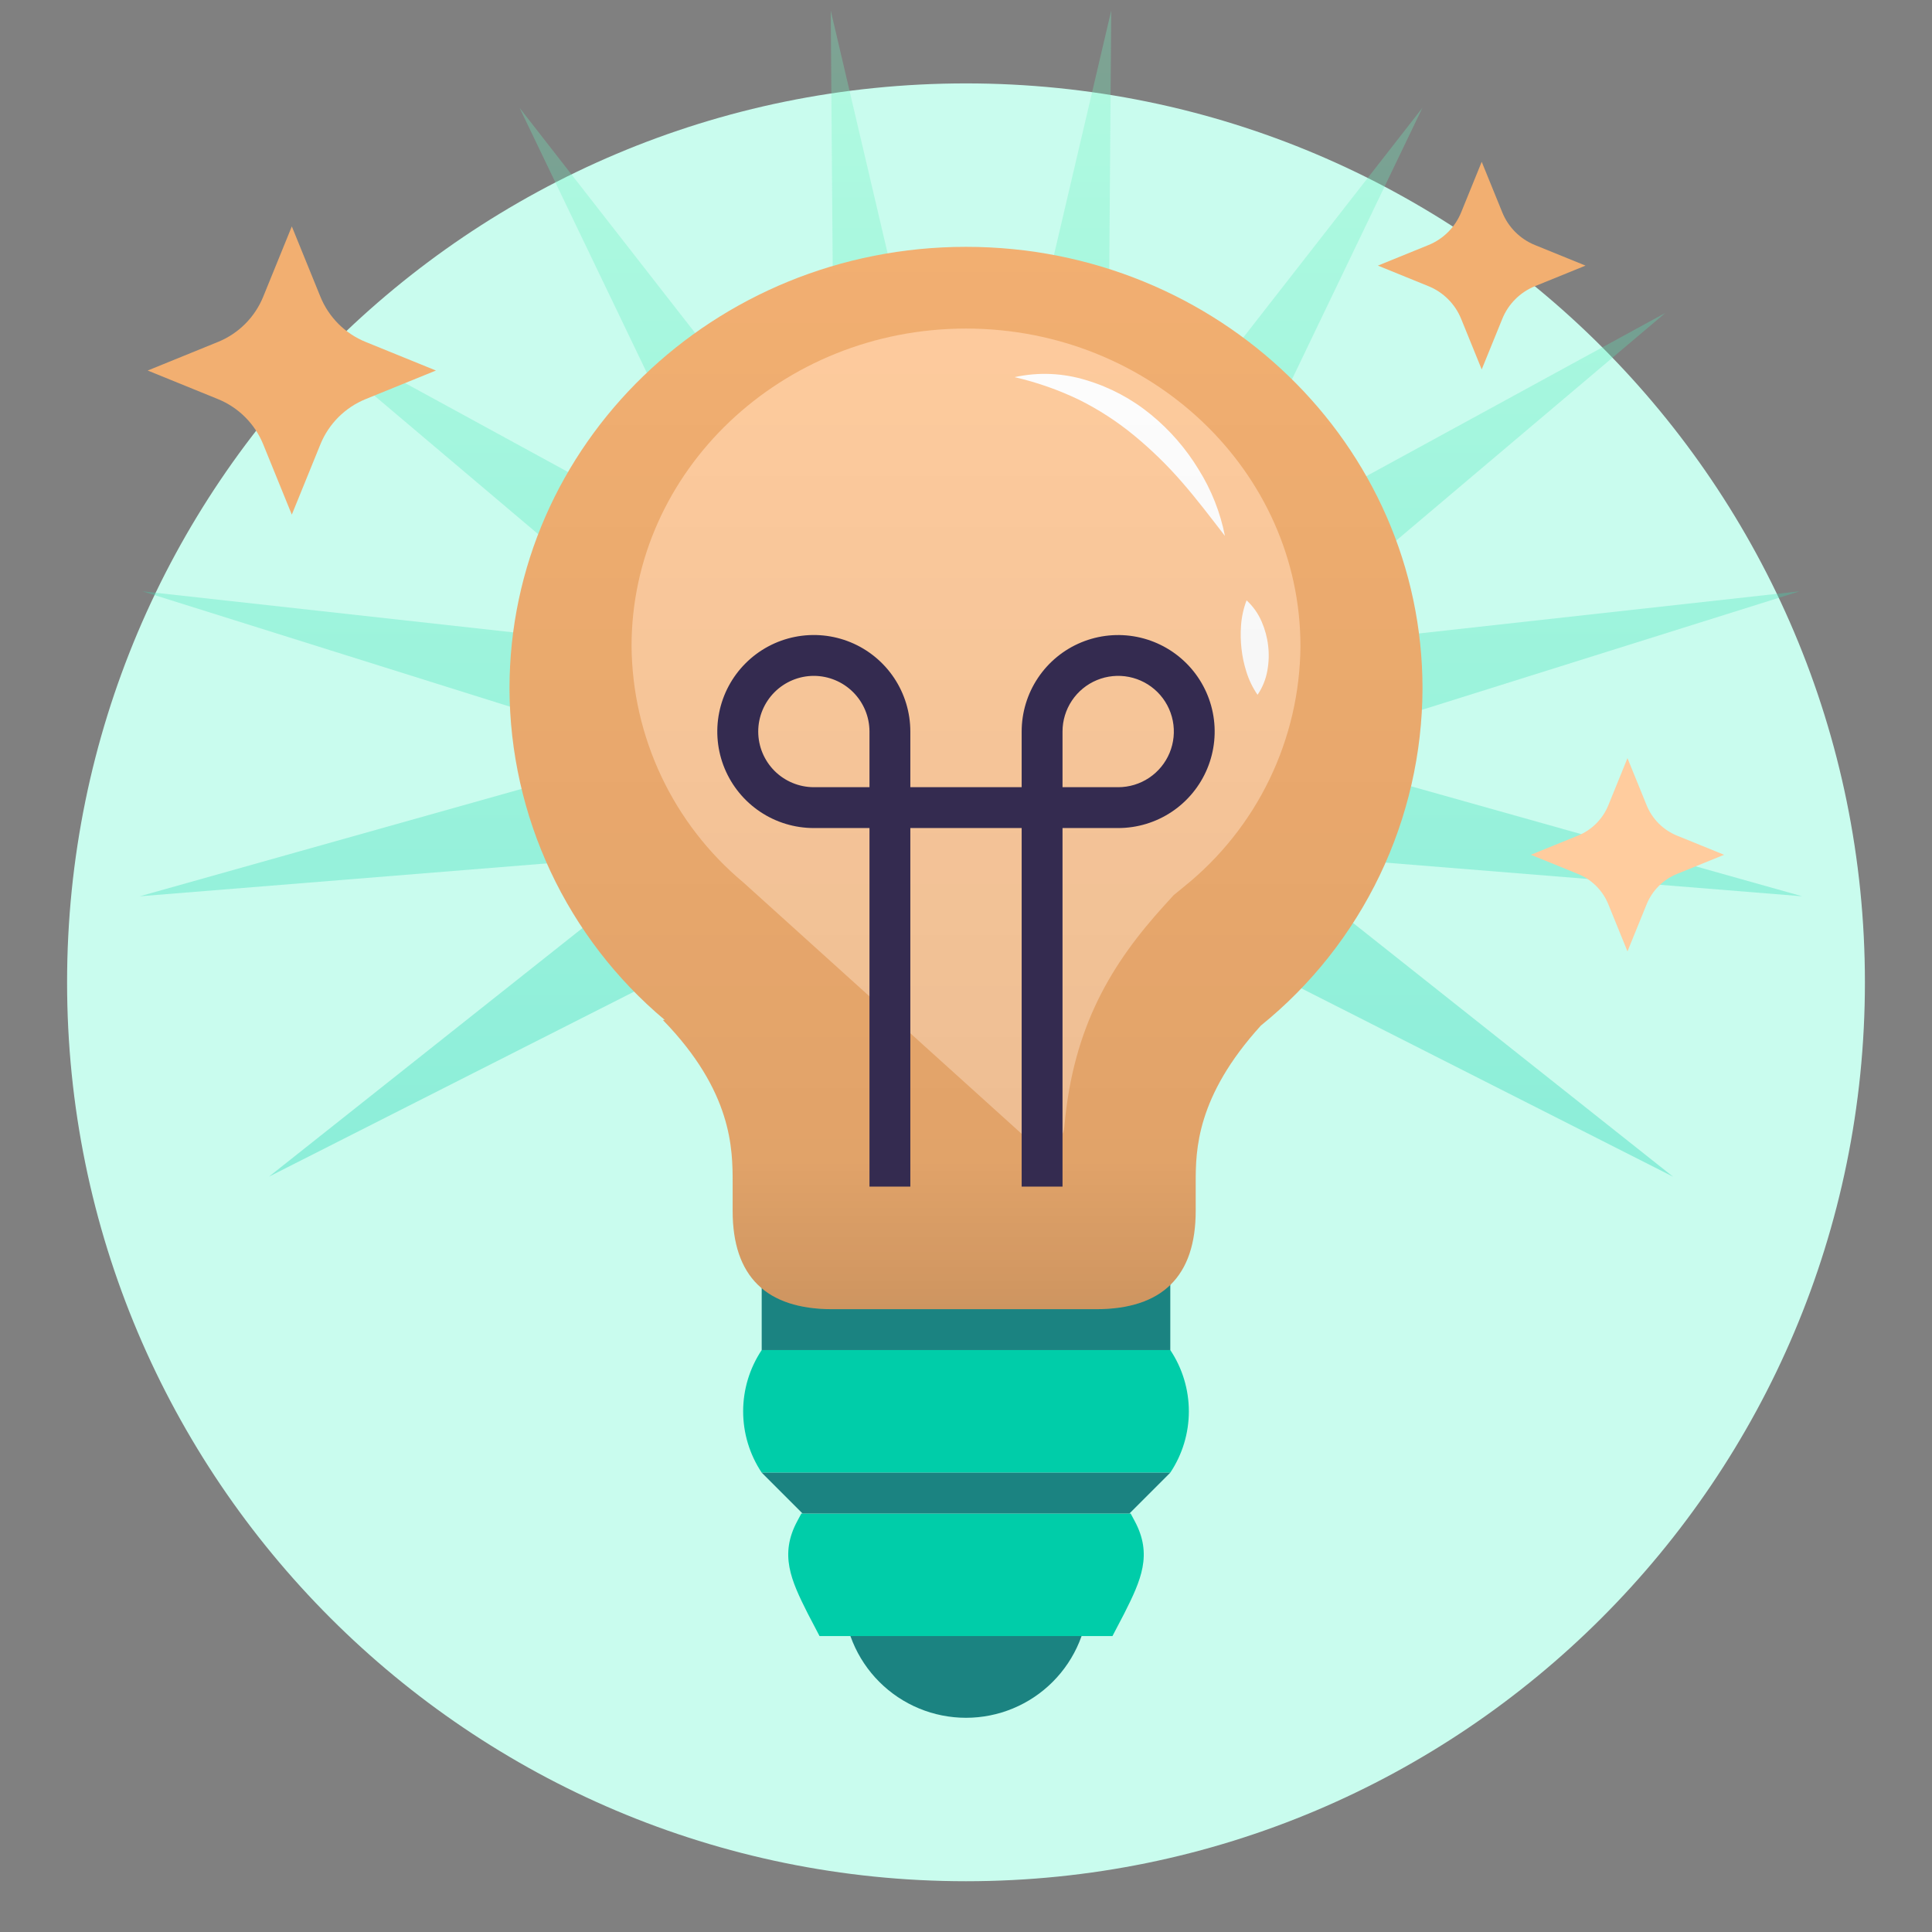
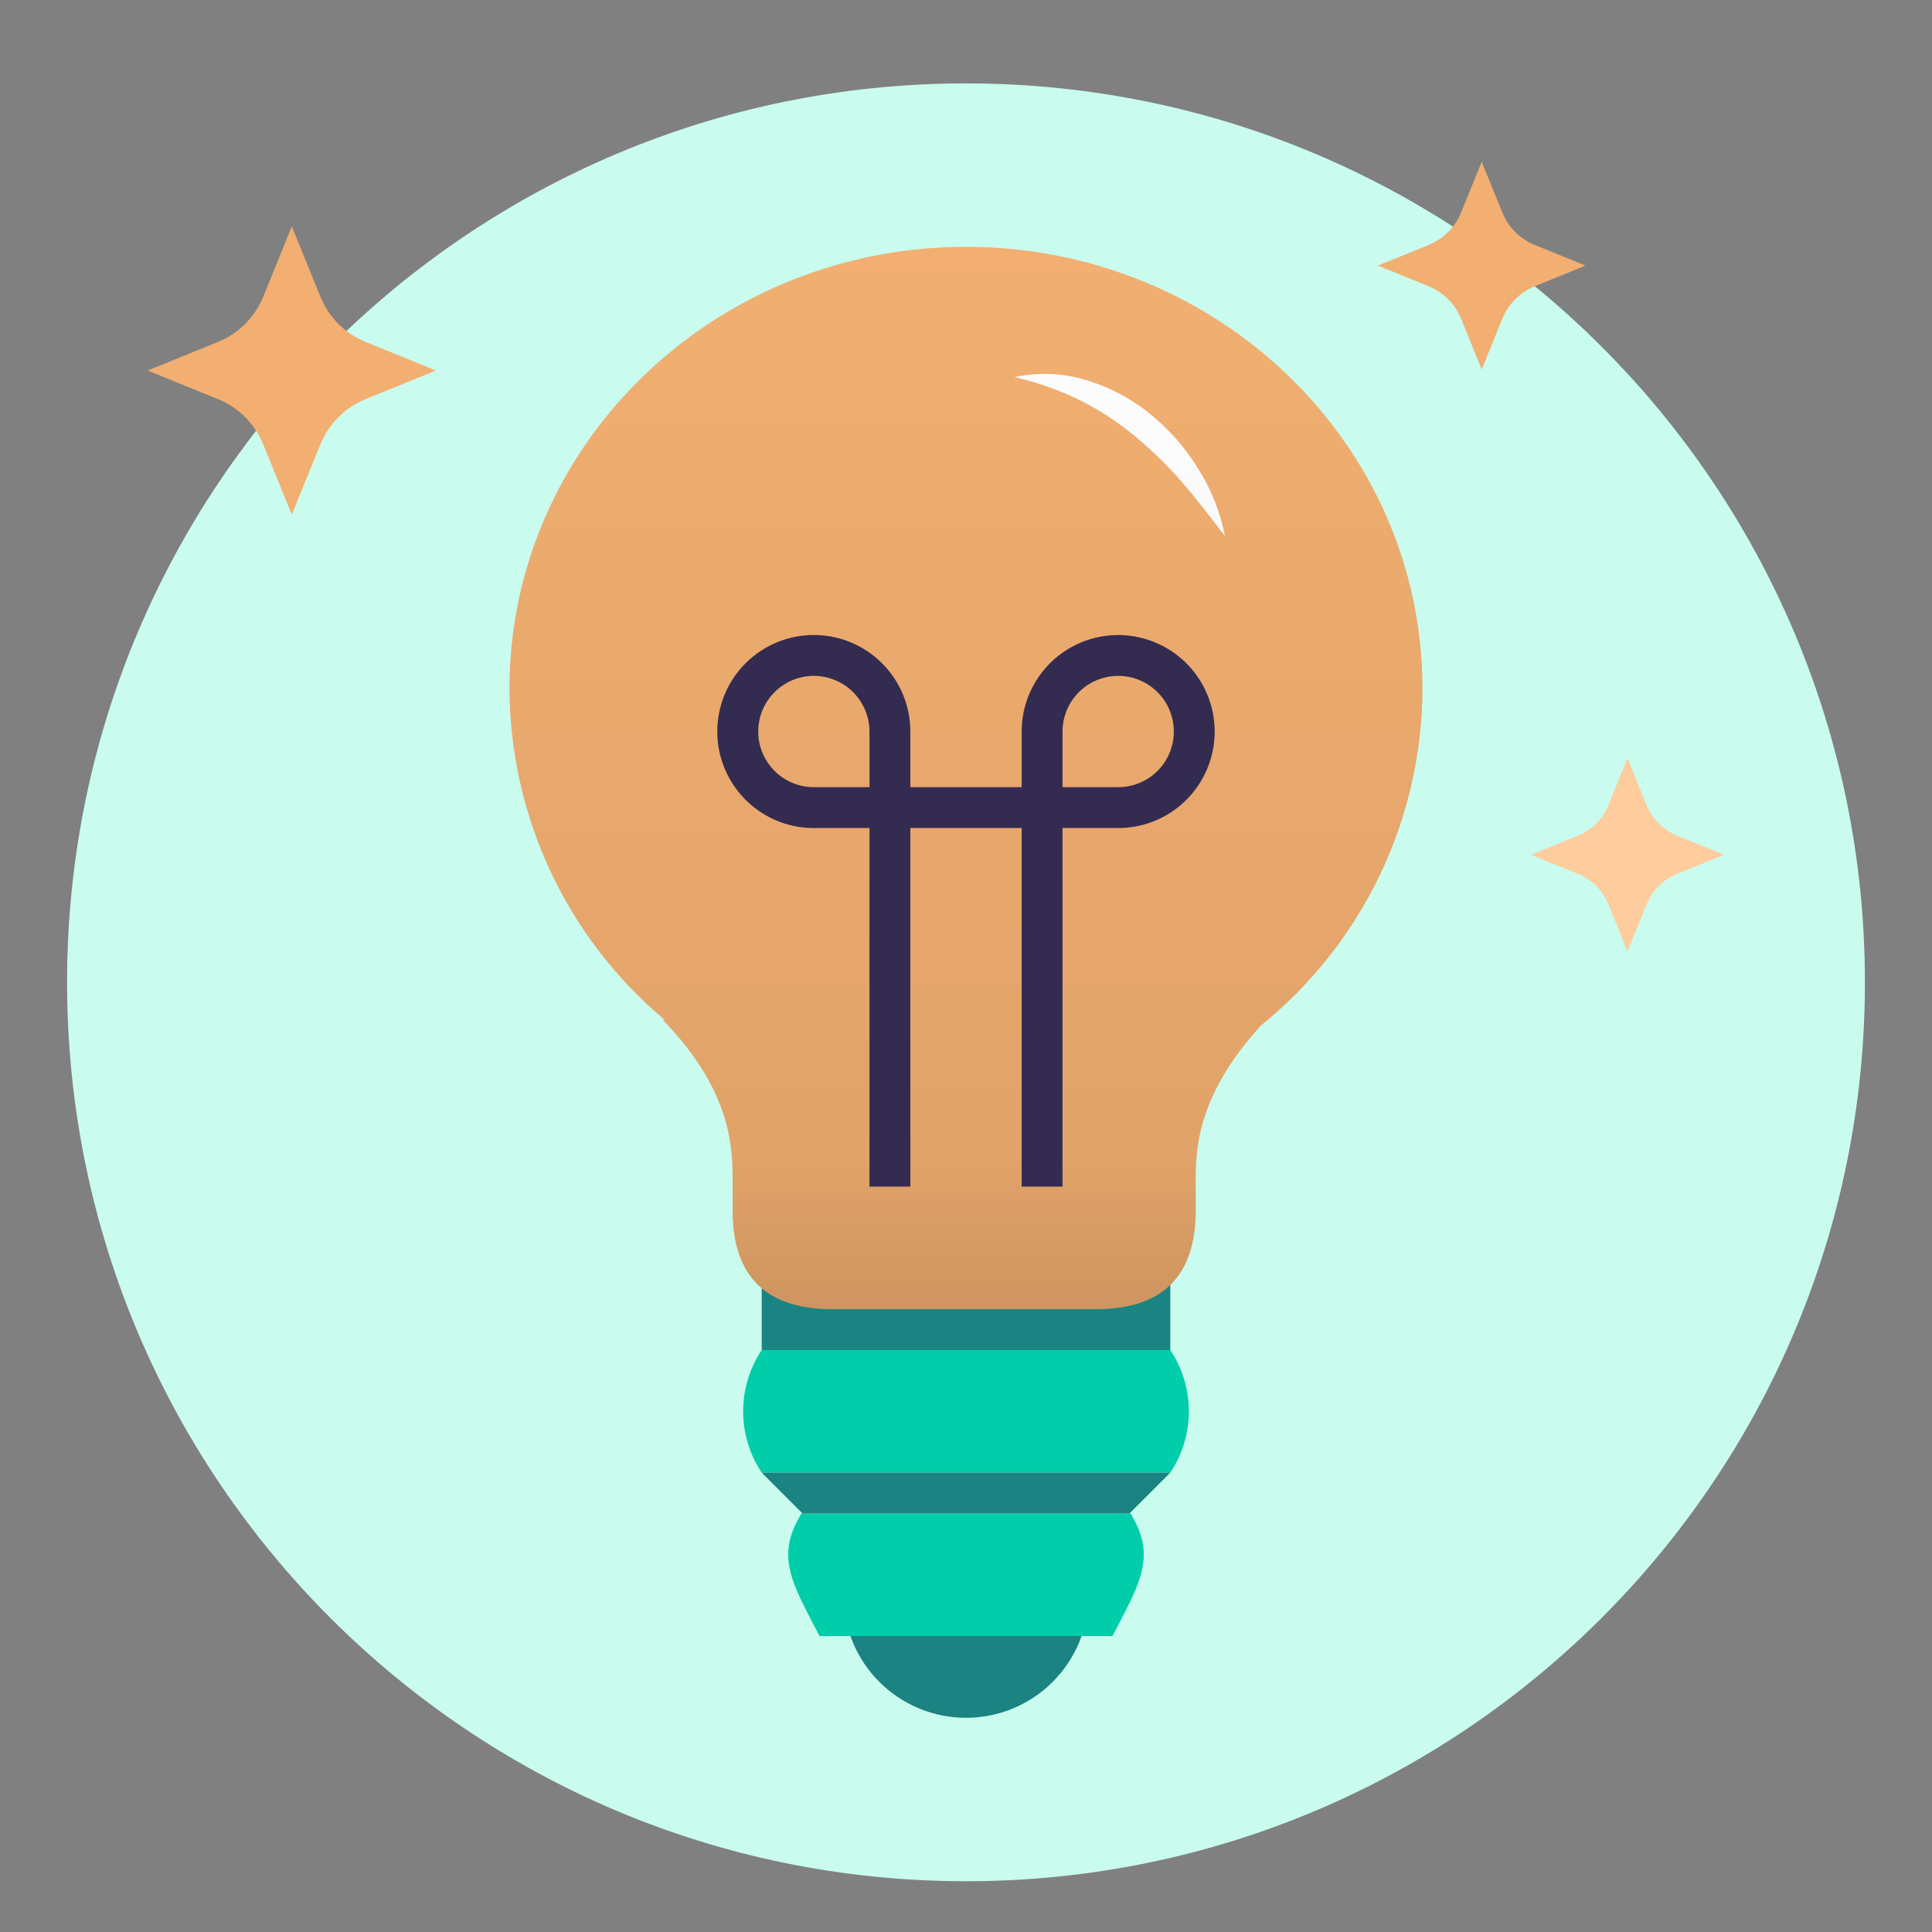
<svg xmlns="http://www.w3.org/2000/svg" width="144" height="144" viewBox="0 0 144 144" fill="none">
  <rect x="0" y="0" width="144" height="144" fill="#808080" stroke="none" />
  <path d="M72 140.216C109.003 140.216 139 110.219 139 73.216C139 36.213 109.003 6.216 72 6.216C34.997 6.216 5 36.213 5 73.216C5 110.219 34.997 140.216 72 140.216Z" fill="#C9FCEE" />
-   <path opacity="0.3" d="M20.043 87.703L50.617 63.459L55.928 69.52L20.043 87.703ZM51.136 63.514L48.888 55.984L10.414 66.804L51.136 63.514ZM49.339 56.228L50.53 48.492L10.614 44.072L49.339 56.228ZM50.838 48.884L55.269 42.24L20.611 23.322L50.838 48.884ZM55.382 42.714L62.308 38.279L38.725 8.038L55.382 42.714ZM62.207 38.755L70.467 37.272L61.918 0.784L62.207 38.755ZM124.699 87.703L94.125 63.459L88.814 69.52L124.699 87.703ZM134.328 66.804L95.854 55.984L93.606 63.514L134.328 66.804ZM134.128 44.072L94.212 48.492L95.403 56.228L134.128 44.072ZM124.131 23.322L89.474 42.24L93.904 48.884L124.131 23.322ZM106.017 8.038L82.434 38.279L89.36 42.714L106.017 8.038ZM82.825 0.784L74.275 37.272L82.535 38.755L82.825 0.784Z" fill="url(#paint0_linear_3_9675)" />
  <path d="M27.253 25.486L32.491 27.617L27.253 29.747C26.494 30.055 25.805 30.513 25.225 31.093C24.646 31.672 24.188 32.361 23.88 33.12L21.75 38.358L19.619 33.12C19.311 32.361 18.853 31.672 18.274 31.093C17.694 30.513 17.005 30.055 16.246 29.747L11.008 27.617L16.246 25.486C17.005 25.178 17.694 24.72 18.274 24.141C18.853 23.561 19.311 22.872 19.619 22.113L21.75 16.875L23.88 22.113C24.188 22.872 24.646 23.561 25.225 24.141C25.805 24.72 26.494 25.178 27.253 25.486Z" fill="#F2AF71" />
  <path d="M124.993 62.282L128.505 63.71L124.993 65.138C124.484 65.345 124.022 65.652 123.633 66.04C123.245 66.429 122.938 66.891 122.731 67.4L121.303 70.912L119.875 67.4C119.668 66.891 119.361 66.429 118.973 66.04C118.584 65.652 118.122 65.345 117.613 65.138L114.101 63.71L117.613 62.282C118.122 62.075 118.584 61.768 118.973 61.38C119.361 60.991 119.668 60.529 119.875 60.02L121.303 56.508L122.731 60.02C122.938 60.529 123.245 60.991 123.634 61.38C124.022 61.768 124.484 62.075 124.993 62.282Z" fill="#FFCC9E" />
  <path d="M81.136 118.898C81.136 120.098 80.9 121.286 80.441 122.394C79.982 123.503 79.309 124.51 78.46 125.358C77.612 126.207 76.605 126.88 75.496 127.339C74.388 127.798 73.2 128.034 72 128.034C70.8 128.034 69.612 127.798 68.504 127.339C67.395 126.88 66.388 126.207 65.54 125.358C64.691 124.51 64.018 123.503 63.559 122.394C63.1 121.286 62.864 120.098 62.864 118.898" fill="#1B8381" />
  <path d="M87.227 109.762H56.773C55.871 108.409 55.39 106.819 55.39 105.193C55.39 103.568 55.871 101.978 56.773 100.625H87.227C88.129 101.978 88.61 103.568 88.61 105.193C88.61 106.819 88.129 108.409 87.227 109.762H87.227Z" fill="#00CDA9" />
  <path d="M59.729 112.807H84.271L84.576 113.376C85.913 115.863 85.051 117.771 83.797 120.258L82.916 121.943H61.084L60.203 120.258C58.949 117.771 58.087 115.863 59.424 113.376L59.729 112.807Z" fill="#00CDA9" />
-   <path d="M87.227 109.762H56.773L59.818 112.807H84.182L87.227 109.762Z" fill="#1B8381" />
+   <path d="M87.227 109.762H56.773L59.818 112.807H84.182Z" fill="#1B8381" />
  <path d="M87.227 94.534H56.773V100.625H87.227V94.534Z" fill="#1B8381" />
  <path d="M106.025 51.325C106.025 33.14 90.792 18.398 72 18.398C53.208 18.398 37.975 33.14 37.975 51.325C37.991 56.036 39.035 60.687 41.034 64.953C43.033 69.219 45.94 72.997 49.55 76.024L49.404 76.021C54.607 81.366 54.607 85.686 54.607 88.14V90.246C54.607 95.125 57.089 97.58 62.054 97.58H81.673C86.638 97.58 89.12 95.125 89.12 90.246V88.14C89.12 85.747 89.157 81.742 93.981 76.437C97.728 73.409 100.753 69.584 102.837 65.24C104.92 60.896 106.009 56.143 106.025 51.325Z" fill="#F2AF71" />
-   <path d="M55.397 65.765C52.817 63.61 50.736 60.919 49.298 57.88C47.861 54.841 47.101 51.526 47.072 48.164C47.072 35.108 58.255 24.489 72 24.489C85.745 24.489 96.928 35.108 96.928 48.164C96.903 51.605 96.113 54.997 94.615 58.095C93.117 61.192 90.948 63.918 88.267 66.073L87.483 66.715L86.797 67.468C82.898 71.755 79.98 76.475 79.33 83.989C79.308 84.28 79.204 84.558 79.031 84.793C78.859 85.028 78.624 85.21 78.354 85.318C78.083 85.427 77.788 85.458 77.501 85.407C77.214 85.357 76.946 85.227 76.729 85.033L55.397 65.765Z" fill="#FFCC9E" />
-   <path d="M92.913 44.747C93.401 45.194 93.786 45.741 94.044 46.35C94.289 46.916 94.45 47.515 94.52 48.128C94.593 48.74 94.574 49.36 94.464 49.967C94.353 50.619 94.103 51.239 93.73 51.786C93.365 51.255 93.083 50.672 92.894 50.056C92.719 49.503 92.598 48.934 92.534 48.357C92.468 47.781 92.457 47.2 92.5 46.621C92.544 45.979 92.683 45.348 92.913 44.747Z" fill="white" />
  <path d="M75.622 28.11C77.396 27.72 79.242 27.799 80.976 28.34C82.735 28.867 84.372 29.739 85.791 30.906C87.197 32.057 88.396 33.439 89.339 34.993C90.289 36.51 90.953 38.189 91.299 39.945C90.211 38.535 89.184 37.178 88.079 35.914C86.993 34.665 85.806 33.509 84.529 32.457C83.265 31.416 81.887 30.522 80.421 29.793C78.888 29.057 77.278 28.493 75.622 28.11Z" fill="white" />
  <path opacity="0.3" d="M106.025 51.325C106.025 33.14 90.792 18.398 72 18.398C53.208 18.398 37.975 33.14 37.975 51.325C37.991 56.036 39.035 60.687 41.034 64.953C43.033 69.219 45.94 72.997 49.55 76.024L49.404 76.021C54.607 81.366 54.607 85.686 54.607 88.14V90.246C54.607 95.125 57.089 97.58 62.054 97.58H81.673C86.638 97.58 89.12 95.125 89.12 90.246V88.14C89.12 85.747 89.157 81.742 93.981 76.437C97.728 73.409 100.753 69.584 102.837 65.24C104.92 60.896 106.009 56.143 106.025 51.325Z" fill="url(#paint1_linear_3_9675)" />
  <path d="M79.194 88.443H76.149V61.718H67.851V88.443H64.806V61.718H60.657C59.234 61.718 57.843 61.297 56.66 60.506C55.477 59.715 54.555 58.592 54.01 57.277C53.466 55.963 53.323 54.516 53.601 53.121C53.878 51.725 54.563 50.443 55.57 49.437C56.576 48.431 57.858 47.746 59.253 47.468C60.649 47.191 62.095 47.333 63.41 47.877C64.725 48.422 65.848 49.344 66.639 50.527C67.429 51.71 67.851 53.101 67.851 54.524V58.673H76.149V54.524C76.149 53.102 76.571 51.711 77.362 50.529C78.152 49.346 79.275 48.424 80.59 47.88C81.904 47.336 83.35 47.194 84.745 47.471C86.14 47.749 87.422 48.434 88.428 49.44C89.433 50.445 90.119 51.727 90.396 53.122C90.674 54.517 90.531 55.963 89.987 57.278C89.443 58.592 88.521 59.715 87.339 60.506C86.156 61.296 84.766 61.718 83.343 61.718H79.194V88.443ZM79.194 58.673H83.343C84.164 58.673 84.966 58.43 85.648 57.974C86.33 57.518 86.862 56.87 87.176 56.112C87.49 55.354 87.572 54.52 87.412 53.715C87.252 52.91 86.857 52.171 86.277 51.59C85.697 51.01 84.957 50.615 84.153 50.455C83.348 50.295 82.513 50.377 81.755 50.691C80.997 51.005 80.349 51.537 79.894 52.219C79.438 52.901 79.194 53.703 79.194 54.524V58.673ZM60.657 50.375C59.558 50.377 58.504 50.815 57.727 51.593C56.951 52.371 56.514 53.425 56.514 54.524C56.514 55.623 56.951 56.678 57.727 57.456C58.504 58.233 59.558 58.671 60.657 58.673H64.806V54.524C64.804 53.424 64.367 52.37 63.589 51.592C62.811 50.814 61.757 50.377 60.657 50.375Z" fill="#342B50" />
  <path d="M114.403 18.263L118.176 19.797L114.403 21.332C113.856 21.554 113.359 21.884 112.942 22.301C112.524 22.718 112.195 23.215 111.973 23.762L110.438 27.535L108.904 23.762C108.681 23.215 108.352 22.718 107.934 22.301C107.517 21.884 107.02 21.554 106.474 21.332L102.701 19.797L106.474 18.263C107.02 18.041 107.517 17.711 107.934 17.294C108.352 16.876 108.681 16.38 108.904 15.833L110.438 12.06L111.973 15.833C112.195 16.38 112.524 16.876 112.942 17.294C113.359 17.711 113.856 18.041 114.403 18.263Z" fill="#F2AF71" />
  <defs>
    <linearGradient id="paint0_linear_3_9675" x1="72.371" y1="87.703" x2="72.371" y2="0.784" gradientUnits="userSpaceOnUse">
      <stop offset="0.001" stop-color="#00CDA9" />
      <stop offset="1" stop-color="#7DF8C4" />
    </linearGradient>
    <linearGradient id="paint1_linear_3_9675" x1="72" y1="97.58" x2="72" y2="18.398" gradientUnits="userSpaceOnUse">
      <stop stop-opacity="0.5" />
      <stop offset="0.141" stop-opacity="0.234" />
      <stop offset="1" stop-opacity="0" />
    </linearGradient>
  </defs>
</svg>